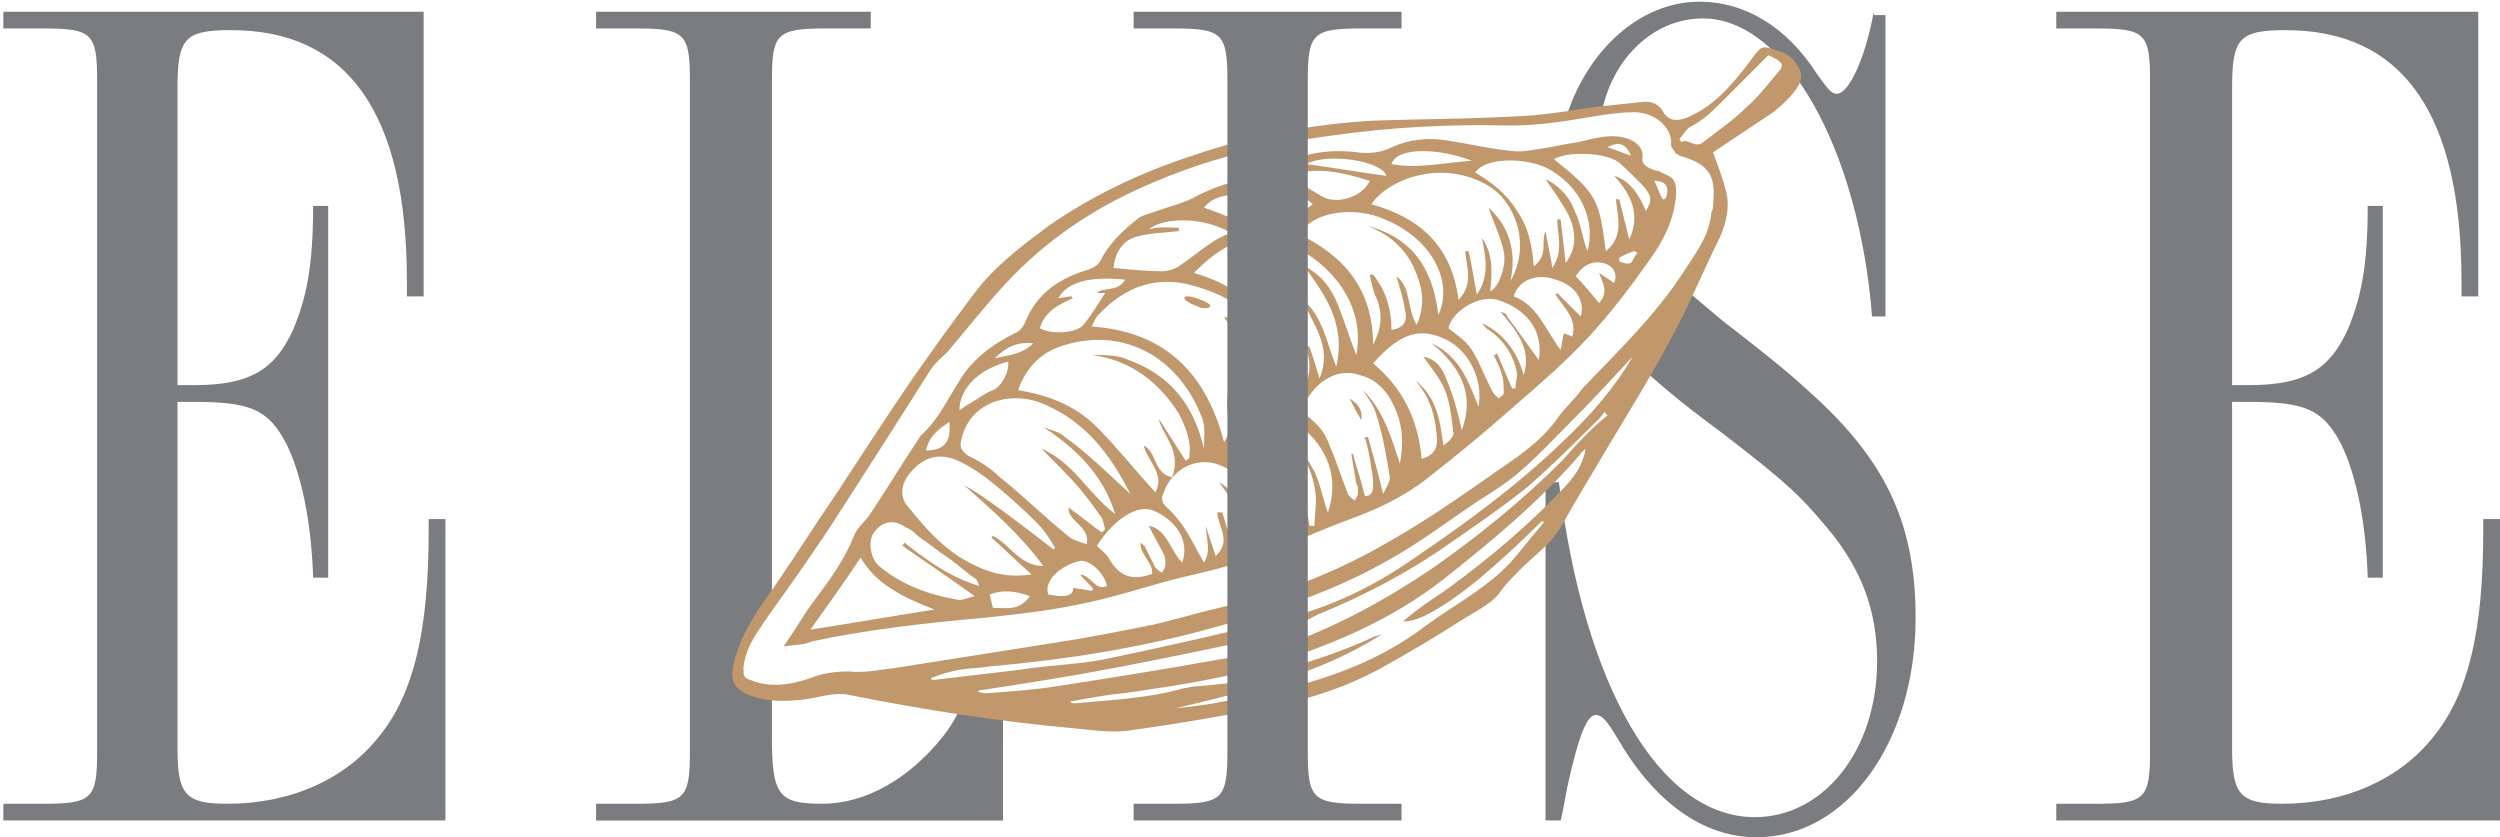
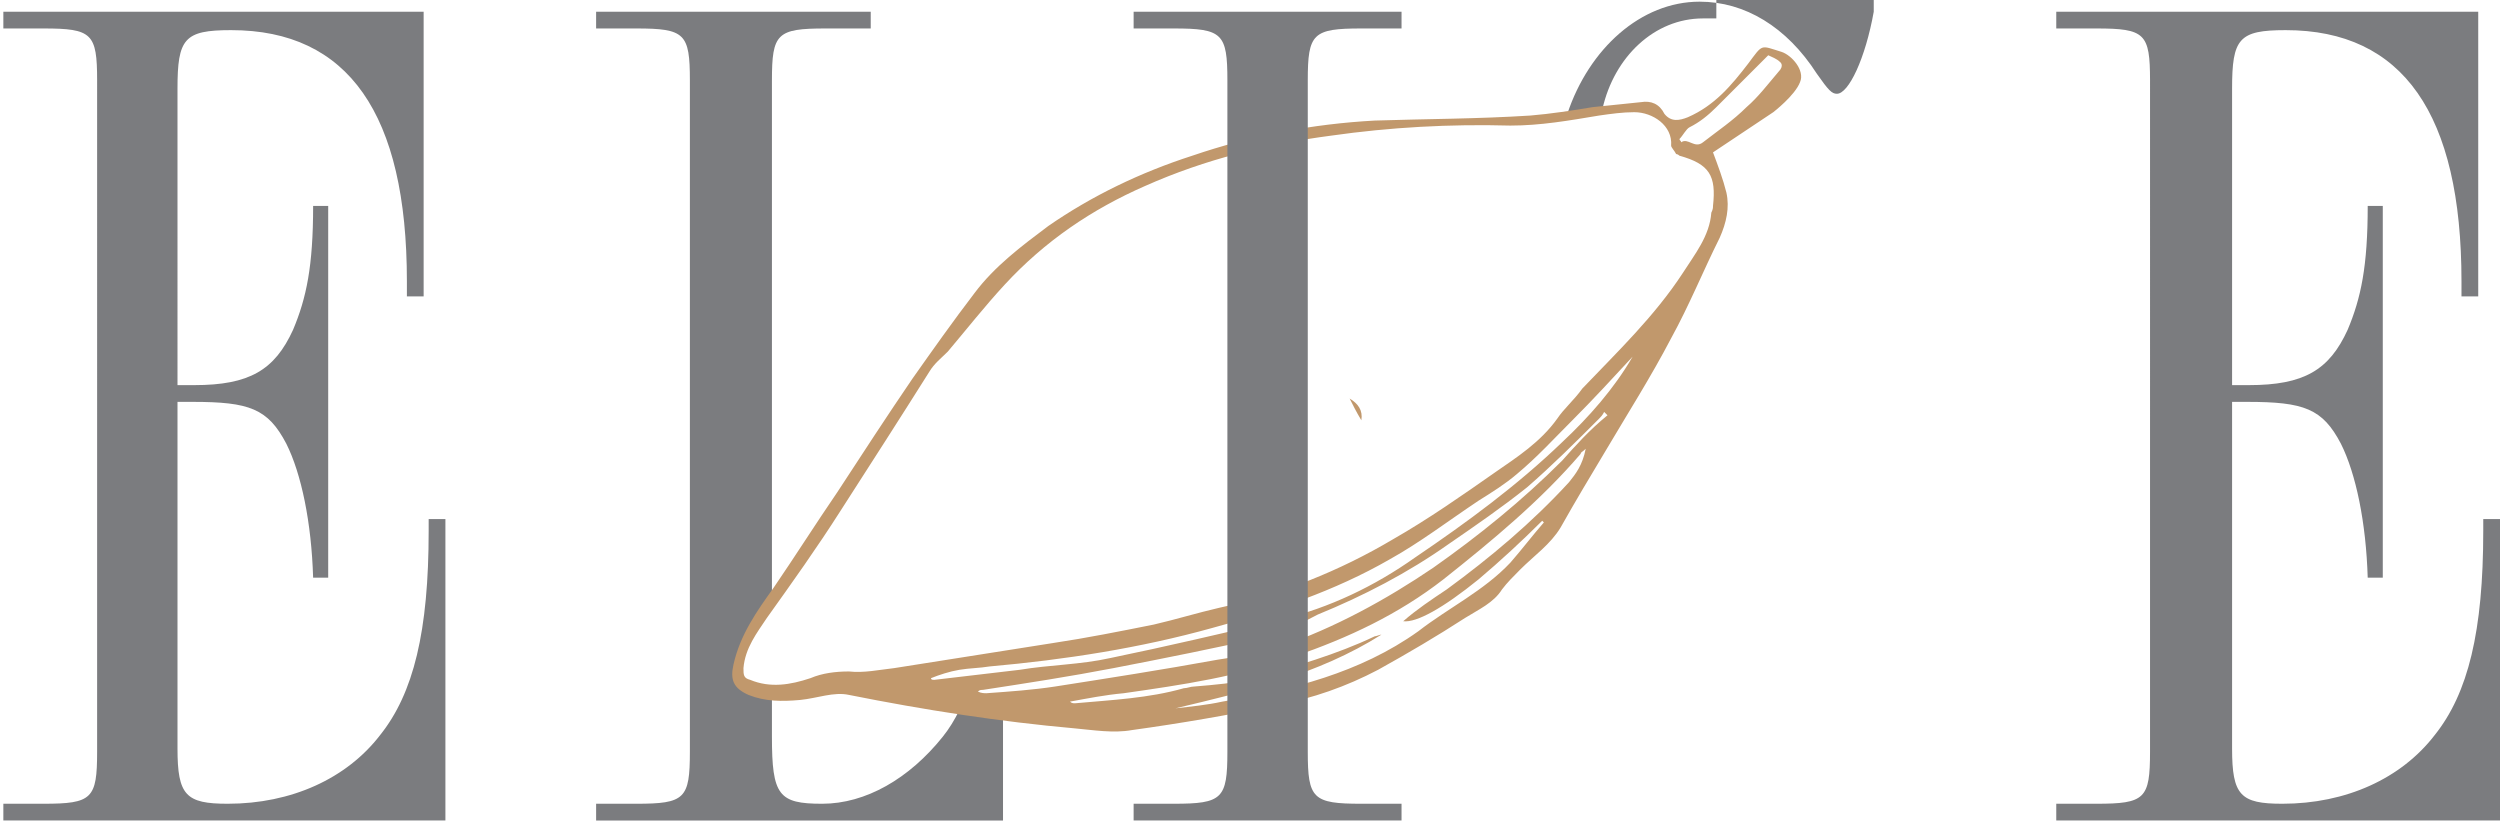
<svg xmlns="http://www.w3.org/2000/svg" version="1.1" id="Layer_1" x="0px" y="0px" width="149.3px" height="50px" viewBox="0 0 149.3 50" style="enable-background:new 0 0 149.3 50;" xml:space="preserve">
  <style type="text/css">
	.st0{fill:#7B7C7F;}
	.st1{fill:#C1986C;}
</style>
  <g>
-     <path class="st0" d="M111.9,0.7c-0.5,2.8-1.5,4.9-2.2,4.9c-0.3,0-0.5-0.2-1.2-1.2c-1.8-2.8-4.3-4.3-7-4.3c-3.5,0-6.6,2.8-7.9,6.7   l2.1-0.3c0.7-3.1,3.1-5.4,6-5.4c4.9,0,9.3,7.7,10.1,17.8h0.8v-18H111.9z" />
+     <path class="st0" d="M111.9,0.7c-0.5,2.8-1.5,4.9-2.2,4.9c-0.3,0-0.5-0.2-1.2-1.2c-1.8-2.8-4.3-4.3-7-4.3c-3.5,0-6.6,2.8-7.9,6.7   l2.1-0.3c0.7-3.1,3.1-5.4,6-5.4h0.8v-18H111.9z" />
    <path class="st0" d="M57.3,42.4c-0.3,0.6-0.6,1.1-1,1.6c-2,2.5-4.6,4-7.2,4c-2.6,0-3-0.5-3-4v-2.8l-1.8-0.5c0,0,0,0.1,0,0.1   c0,0,0-0.1,0-0.1l-0.4-0.1l0.4,0.1c-0.5-1.8,1.1-3,1.8-4.7V4.8c0-2.8,0.3-3.1,3.2-3.1H52v-1H35.6v1H38c2.9,0,3.2,0.3,3.2,3.1v40.1   c0,2.8-0.3,3.1-3.2,3.1h-2.4v1h24.3v-6.2L57.3,42.4z" />
-     <path class="st0" d="M108.5,23.8c-1.3-1.2-2.2-2-5.7-4.7c-0.7-0.6-1.3-1.1-1.9-1.6l-2.6,4.7c1.2,1.1,2.7,2.3,4.6,3.7   c3.9,3,4.6,3.7,6.2,5.6c2.1,2.5,3,5,3,8c0,5.3-3.2,9.3-7.3,9.3c-5.7,0-10.2-7.8-11.7-20h-0.8V49h0.9l0.1-0.4l0.3-1.6   c0.7-3.2,1.2-4.3,1.7-4.3c0.4,0,0.7,0.4,1.3,1.4c2.2,3.8,5.1,5.9,8.3,5.9c5.4,0,9.5-5.7,9.5-13.1C114.4,31.4,112.7,27.7,108.5,23.8   z" />
    <g>
-       <path class="st1" d="M46.8,38.6c0.7-1,1.2-1.9,1.8-2.7c0.9-1.2,1.8-2.4,2.4-3.9c0.2-0.5,0.6-0.8,0.9-1.2c1-1.5,1.9-3,2.9-4.5    c0.1-0.1,0.1-0.2,0.2-0.3c1-0.9,1.5-2,2.2-3.1c0.8-1.4,2-2.3,3.4-3c0.3-0.1,0.5-0.4,0.6-0.6c0.7-1.8,2.1-2.7,3.8-3.2    c0.3-0.1,0.6-0.3,0.7-0.5c0.5-1,1.3-1.8,2.2-2.5c0.2-0.2,0.6-0.3,0.9-0.4c0.8-0.3,1.7-0.5,2.5-0.9c0.9-0.5,2-0.9,3.1-1.1    c0.8-0.2,1.4-0.6,2.1-0.9c1.5-0.7,3-0.9,4.6-0.7c0.7,0.1,1.4,0,2-0.3c1.1-0.5,2.2-0.6,3.4-0.4C87.8,8.6,89,8.9,90.2,9    c0.5,0.1,1.1,0,1.7-0.1c0.8-0.1,1.5-0.3,2.3-0.4C95.1,8.3,96,8,96.9,8.2c0.6,0.1,1.2,0.5,1.2,1.1c-0.1,0.6,0.3,0.7,0.8,0.9    c0.1,0,0.2,0,0.3,0.1c0.8,0.3,0.9,0.5,0.9,1.3c-0.1,1.4-0.7,2.7-1.5,3.8c-1.2,1.7-2.4,3.3-3.8,4.8c-1.3,1.4-2.8,2.7-4.3,4    c-1.7,1.5-3.5,3-5.3,4.4c-1.3,1-2.7,1.7-4.3,2.3c-2.2,0.8-4.3,1.8-6.6,2.6c-1.2,0.4-2.5,0.7-3.8,1c-2,0.5-4,1.2-6.1,1.6    c-1.9,0.4-3.8,0.6-5.7,0.8c-3.4,0.3-6.9,0.7-10.2,1.4C48.1,38.5,47.6,38.5,46.8,38.6z M77.8,27c0.3,0.5,0.6,0.9,0.8,1.4    c0.3,0.7,0.4,1.4,0.7,2.2c0.7-2,0-3.9-1.7-5.2c-0.3-0.2-0.8-0.4-1.2-0.4c-1.2,0-2.3,0.9-2.6,2.1c0,0.1,0,0.3,0.1,0.5    c0.3,0.5,0.7,0.9,1,1.4c0.5,1,1,2.1,1.4,3.2c1.1-1.3-0.2-2.4-0.4-3.7c0.9,1.1,1.1,2.2,1.1,3.4c0.5,0,0.6-0.3,0.7-0.6    c0.2-0.8-0.1-1.5-0.4-2.2c-0.2-0.4-0.3-0.9-0.4-1.3c0.1,0,0.1,0,0.2-0.1c0.2,0.6,0.5,1.2,0.7,1.8c0.2,0.6,0.3,1.3,0.4,1.9    c0.1,0,0.2,0,0.3,0c0-0.8,0.2-1.5,0-2.3C78.4,28.3,78,27.7,77.8,27L77.8,27z M69.2,25c0.5,0.8,1.1,1.7,1.6,2.5    c0.1,0,0.1-0.1,0.2-0.1c0.2-1-0.2-1.9-0.6-2.7c-1.2-1.9-2.9-3.2-5.2-3.5c0.8,0,1.6,0,2.2,0.3c2.5,0.9,3.9,2.7,4.5,5.3    c0-0.6,0.1-1.3-0.1-1.8c-1.3-3.5-4.5-5.5-8.2-4.4c-1.4,0.4-2.3,1.3-2.8,2.7c1.8,0.3,3.4,0.9,4.7,2.2c1.2,1.2,2.3,2.6,3.5,3.9    c0.6-1.1-0.5-1.9-0.7-2.8c0.8,0.4,0.6,1.7,1.7,1.9C70.6,26.9,69.4,26,69.2,25z M73.1,26.4c0.7-1-0.1-2,0.3-3    c0.6,0.5,0.1,1.6,1,1.9c0.6-1.3-0.2-2.4-0.3-3.7c0.9,0.9,0.8,2,1.4,2.9c0.1-0.5,0.1-1,0-1.5c-0.2-0.8-0.4-1.6-0.8-2.2    c-0.4-0.7-1.2-1.1-1.6-1.9c0,0,0.5,0.2,0.6,0.2c0.2,0.1,0.3,0.3,0.5,0.4c0.3,0.3,0.6,0.6,0.9,1c0.5,0.7,0.9,1.6,1.1,2.5    c0.1,0.3,0.2,0.5,0.3,0.8c0.1,0,0.1,0,0.2-0.1c-0.2-1.4-0.3-2.8-1.2-3.9c-1-1.4-2.4-2.2-4.1-2.7c-2.3-0.7-4.2,0-5.8,1.7    c-0.2,0.2-0.3,0.5-0.4,0.7C69.5,19.8,72,22.2,73.1,26.4z M67.5,29.5c-1.2-2.4-2.8-4.5-5.5-5.5c-1.8-0.6-4.1,0-4.6,2.3    c-0.1,0.4,0,0.6,0.4,0.9c0.6,0.3,1.3,0.7,1.8,1.2c1.5,1.2,2.8,2.5,4.3,3.7c0.3,0.2,0.7,0.3,1,0.4c0.2-1.1-1.1-1.3-1.1-2.2    c0.7,0.5,1.3,1,2,1.5c0.1-0.1,0.1-0.1,0.2-0.2c-0.1-0.3-0.1-0.6-0.3-0.8c-0.4-0.6-0.8-1.1-1.2-1.6c-0.6-0.7-1.3-1.4-2-2.1    c-0.1-0.1-0.2-0.2-0.3-0.3c1.9,0.8,2.8,2.7,4.4,3.9c-0.7-2.3-2.3-3.9-4.3-5.2c0.5,0.2,1,0.3,1.3,0.6C65,27.1,66.2,28.3,67.5,29.5z     M77.9,15.9c1,0.5,1.6,1.3,2,2.3c0.4,1,0.7,2,1.1,3c0.6-3.1-1.7-5.5-3.6-6.4c-2.8-1.2-4.4-0.2-6.1,1.5c3.5,1,5.5,3.5,6.6,6.8    c0.2-0.4,0.3-0.8,0.3-1.2c0-0.4-0.1-0.8-0.2-1.2c0.1,0,0.1,0,0.2,0c0.2,0.6,0.4,1.2,0.6,1.9c0.8-1.9-0.4-3.2-1-4.7    c1.2,1,1.4,2.5,2,4C80.4,19.3,79.1,17.6,77.9,15.9z M62.9,32.8c0,0,0.1,0,0.1-0.1c-0.3-0.5-0.6-1-1.1-1.5    c-0.9-0.9-1.8-1.7-2.8-2.5c-0.5-0.4-1.1-0.8-1.7-1.1c-1.2-0.6-2.2-0.4-3.1,0.7c-0.4,0.5-0.6,1.2-0.2,1.8c1.2,1.5,2.4,2.9,4.2,3.7    c1,0.5,2.1,0.7,3.3,0.5c-0.8-0.7-1.6-1.5-2.4-2.2c0,0,0.1-0.1,0.1-0.1c1,0.5,1.6,1.8,3,1.8c-1.3-1.8-3-3.3-4.7-4.8    c0.4,0.2,0.7,0.4,1,0.6C60.2,30.7,61.6,31.8,62.9,32.8z M90.2,16.8c1.3-2.3,0.2-4.8-1.3-5.7c-2.9-1.7-6.1-0.3-7,1.1    c2.9,0.8,4.8,2.5,5.2,5.7C88,17,87.6,16,87.5,15c0.1,0,0.1,0,0.2,0c0.2,0.8,0.3,1.6,0.5,2.6c0.8-1.2,0.5-2.3,0.3-3.4    c0.7,1,0.6,2.1,0.5,3.2c0.5-0.2,1-1.6,0.8-2.4c-0.2-0.9-0.6-1.7-0.9-2.6C90.1,13.5,90.6,15,90.2,16.8z M85.9,18.8    c0.9-1.9-0.3-4.5-3.2-5.7c-1.8-0.8-4.3-0.5-5.1,0.9c2.7,1.3,4.4,3.3,4.4,6.6c0.5-1,0.6-1.8,0.2-2.8c-0.2-0.4-0.3-0.9-0.4-1.4    c0.1,0,0.1,0,0.2,0c0.8,1,1.1,2.1,1.1,3.3c0.7-0.1,1-0.5,0.8-1.2c-0.1-0.7-0.3-1.3-0.5-2c0.9,0.7,0.6,1.9,1.2,2.9    c0.6-1.3,0.3-2.4-0.2-3.5c-0.6-1.2-1.5-1.9-2.7-2.4C83.9,14.1,85.5,15.5,85.9,18.8z M77.7,24.6c0.8,0.5,1.4,1.1,1.7,2    c0.4,0.9,0.7,1.9,1.1,2.9c0.1,0.2,0.3,0.3,0.4,0.4c0.1-0.2,0.2-0.3,0.2-0.5c0-0.2,0-0.4-0.1-0.5c-0.1-0.6-0.2-1.2-0.3-1.8    c0,0,0.1,0,0.1,0c0.2,0.8,0.5,1.6,0.7,2.5c0.3,0.1,0.5-0.2,0.5-0.5c0-0.4,0-0.7-0.1-1.1c-0.1-0.7-0.2-1.3-0.4-1.9    c0.1,0,0.1,0,0.2,0c0.3,1.1,0.6,2.1,0.9,3.4c0.2-0.4,0.4-0.7,0.4-1c-0.2-1.2-0.4-2.5-0.8-3.7c-0.1-0.5-0.5-1-0.8-1.5    c1.2,1.2,1.7,2.8,2.2,4.4c0.2-1.1,0.2-2.1-0.2-3.1c-0.4-1-1-1.9-2.2-2.2C79.8,21.9,78.3,22.9,77.7,24.6z M88.3,24.3    c0.3-1.8-0.7-3.4-1.9-4c-1.6-0.8-2.8-0.4-4.4,1.4c1.8,1.5,2.7,3.4,2.9,5.7c0.7-0.2,1-0.6,0.9-1.4c-0.1-1.2-0.4-2.3-1.3-3.3    c1.3,1,1.5,2.4,1.7,3.9c0.3-0.2,0.6-0.5,0.6-0.7c-0.1-0.9-0.2-1.8-0.5-2.6c-0.3-0.7-0.8-1.3-1.3-2c1.1,0.2,1.3,1.2,1.6,1.9    c0.3,0.8,0.5,1.6,0.7,2.5c0.8-2.2-0.1-3.8-1.8-5.2C87.2,21.3,87.7,22.8,88.3,24.3z M92.3,13.8c0.1,0.7,0.3,1.4,0.4,2.2    c0.7-1,0.3-2,0.3-2.9c0.1,0,0.2,0,0.2,0c0.1,0.8,0.2,1.7,0.3,2.6c0.7-0.9,0.6-1.9,0.2-2.8c-0.4-0.8-1-1.6-1.4-2.2    c0.7,0.3,1.4,1,1.7,1.8c0.4,0.8,0.5,1.7,0.8,2.5c0.5-1.7-0.3-3.9-2.5-5c-1.3-0.6-3.6-0.6-4.2,0.3c1,0.6,1.9,1.3,2.5,2.3    c0.7,1,0.9,2.1,1,3.3C92.5,15.2,92,14.5,92.3,13.8z M72,31.4c0.2,0.6,0.4,1.2,0.6,1.8c1-0.9,0.1-1.8,0.1-2.6c0.1,0,0.2,0,0.3,0    c0.2,0.7,0.4,1.4,0.7,2.2c0.8-1.6,0-2.8-0.9-4c0.2,0.1,0.5,0.3,0.6,0.5c0.5,0.9,1,1.8,1.5,2.7c-0.1-0.8-0.1-1.6-0.4-2.4    c-0.3-0.8-0.8-1.5-1.6-1.8c-1.4-0.6-2.9,0.2-3.4,1.6c-0.2,0.4-0.1,0.7,0.3,1c0.4,0.4,0.8,0.9,1.1,1.4c0.3,0.5,0.6,1.1,1,1.8    C72.2,33,72.2,33,72,31.4z M91,22.4c0.5-1.6-0.5-2.7-1.4-3.8c0.2,0.1,0.4,0.1,0.4,0.3c0.7,0.9,1.3,1.8,1.9,2.6    c0.3-1.8-0.8-3.1-2.5-3.6c-1.1-0.3-2.7,0.7-2.9,1.7c0.5,0.4,1.1,0.8,1.4,1.3c0.5,0.8,0.8,1.7,1.3,2.6c0.1,0.1,0.2,0.2,0.3,0.3    c0.1-0.1,0.3-0.2,0.3-0.3c0-0.4,0-0.8-0.1-1.1c-0.1-0.4-0.3-0.8-0.5-1.2c0.1,0,0.1,0,0.2-0.1c0.3,0.7,0.6,1.4,0.9,2.1    c0.1,0,0.2,0,0.2,0c0-0.3,0.1-0.6,0.1-0.9c-0.2-1.1-0.8-2-1.7-2.6c-0.2-0.1-0.3-0.3-0.4-0.4C89.8,19.9,90.6,21,91,22.4z M58.5,35    c-0.1-0.1-0.1-0.3-0.2-0.4c-0.6-0.4-1.1-0.9-1.7-1.3c-0.6-0.4-1.2-0.9-1.8-1.3c-0.2-0.2-0.4-0.4-0.7-0.5c-0.7-0.5-1.4-0.4-1.9,0.3    c-0.4,0.5-0.2,1.6,0.3,2c1.3,1.1,2.9,1.7,4.6,2c0.3,0.1,0.7-0.1,1.1-0.2c-1.5-1.1-2.9-2-4.3-3c0-0.1,0.1-0.1,0.1-0.2    C55.4,33.5,56.8,34.5,58.5,35z M68.1,32.4c0.1,0.1,0.3,0.2,0.3,0.3c0.2,0.4,0.4,0.8,0.6,1.2c0.1,0.1,0.2,0.2,0.4,0.3    c0.1-0.2,0.2-0.3,0.2-0.5c0-0.2,0-0.4-0.1-0.6c-0.3-0.6-0.6-1.1-0.9-1.7c1.1,0.2,1.3,1.5,2,2.2c0.5-1.4-0.5-2.6-1.7-3.1    c-0.9-0.4-2.3,0.4-3.4,2.1c0.2,0.2,0.5,0.4,0.7,0.7c0.6,1.1,1.4,1.4,2.5,1c0,0,0,0,0.1,0C68.9,33.6,68.1,33.2,68.1,32.4z M95.9,15    c1.1-0.9,0.7-2,0.6-3.1c0.1,0,0.1,0,0.2,0c0.2,0.8,0.4,1.6,0.6,2.4c0.7-1.5,0.1-2.7-0.9-3.8c1,0.3,1.5,1.2,1.9,2.1    c0.5-0.9,0.4-1-1.5-2.8c-0.7-0.7-3.1-0.8-4-0.3C95.4,11.6,95.5,11.9,95.9,15z M48.4,37.6c1.3-0.2,2.5-0.4,3.7-0.6    c1.2-0.2,2.5-0.4,3.7-0.6c-1.8-0.7-3.5-1.5-4.4-3.1C50.4,34.8,49.4,36.2,48.4,37.6z M70.4,13.6c0,0.1,0,0.1,0,0.2    c-0.8,0.1-1.6,0.1-2.4,0.3c-0.9,0.2-1.4,0.9-1.5,1.9c1,0.1,2,0.2,2.9,0.2c0.3,0,0.7-0.1,1-0.3c0.6-0.4,1.2-0.9,1.8-1.3    c0.4-0.3,0.8-0.5,1.3-0.7c-1.5-0.9-3.9-1-4.9-0.2C69.3,13.5,69.8,13.6,70.4,13.6z M76,11.9c0.5-0.1,0.8-0.1,1.3,0.4    c0.4,0.4,0.7,0.2,1.1-0.1c-1.2-1.1-3.8-1.8-4.5-1c0.3,0,0.6,0.1,0.9,0.1c-0.9,0.5-2.1,0.1-2.9,1.1c1.2,0.4,2.2,0.9,3.2,1.2    c1,0.3,1.5,0,2-0.9C76.8,12.5,76.4,12.2,76,11.9z M94.4,18.9c0.3-1-0.4-1.9-1.5-2.2c-1.1-0.4-2.2,0-2.5,1c1.4,0.5,1.9,2,2.8,3.2    c0.1-0.4,0.1-0.7,0.2-1c0.2,0.1,0.3,0.1,0.5,0.2c0.3-1.1-0.5-1.7-1-2.5c0,0,0.1-0.1,0.1-0.1C93.5,18,94,18.5,94.4,18.9z     M67.2,16.7c-2.1-0.2-3.4,0.1-4,1.1c0.3,0,0.5-0.1,0.8-0.1c0,0,0,0.1,0.1,0.1c-0.9,0.4-1.7,0.8-2,1.8c0.7,0.4,2.2,0.3,2.6-0.2    c0.5-0.6,0.9-1.3,1.3-1.9c-0.1,0-0.3,0-0.5,0C65.9,17.1,66.7,17.5,67.2,16.7z M81.8,10.8c-1.6-0.5-3.2-0.9-4.9-0.3    c0.7,0.4,1.3,0.8,2,1.2c0.1,0,0.1,0.1,0.2,0.1C80,12.2,81.4,11.7,81.8,10.8z M64.1,35.1c0.4,0.1,0.8,0.1,1.1,0.2    c0,0,0-0.1,0.1-0.1c-0.2-0.3-0.5-0.5-0.8-0.9c0.7,0.1,0.9,1,1.6,0.7c-0.1-0.7-1-1.6-1.6-1.5c-1,0.2-2.2,1.1-1.9,2    C63.6,35.7,64.1,35.6,64.1,35.1z M57.3,24.5c0.4-0.3,0.8-0.5,1.1-0.7c0.3-0.2,0.6-0.4,0.9-0.5c0.5-0.2,1-1.1,0.9-1.7    C58.6,22,57.3,23.1,57.3,24.5z M87.9,9.6c-2.1-0.8-4.5-0.8-4.8,0.2C84.7,10.1,86.3,9.7,87.9,9.6z M94.1,16.5    c0.5,0.5,0.9,1,1.4,1.6c0.6-0.7,0.2-1.2,0-1.8c0.3,0.2,0.6,0.4,0.9,0.6c0.2-0.5,0-0.9-0.4-1.1C95.3,15.5,94.6,15.7,94.1,16.5z     M78,9.8c1.6,0.2,3.2,0.5,4.8,0.7C82.5,9.6,79.3,9.1,78,9.8z M61.5,35.6c-0.8-0.3-1.6-0.4-2.4-0.1c0.1,0.3,0.1,0.5,0.2,0.8    C60.1,36.3,60.9,36.5,61.5,35.6z M55.3,26.9c1.1,0,1.5-0.5,1.4-1.7C56.1,25.6,55.5,26,55.3,26.9z M61.7,20.5    c-0.9-0.1-1.6,0.2-2.3,0.9C60.2,21.2,61,21.2,61.7,20.5z M97.4,9.3c-0.3-0.7-0.7-0.9-1.4-0.5C96.4,8.9,96.8,9.1,97.4,9.3z     M97.8,15.1c-0.1,0-0.1-0.1-0.2-0.1c-0.3,0.1-0.6,0.2-0.9,0.4c0,0.1,0,0.1,0,0.2c0.2,0.1,0.5,0.2,0.7,0.1    C97.5,15.6,97.6,15.3,97.8,15.1z M99.3,11.9c0.1,0,0.1,0,0.2-0.1c0.2-0.6,0-1-0.7-1C99,11.2,99.1,11.6,99.3,11.9z" />
-       <path class="st1" d="M70.8,17.7c0,0,0.1,0,0.2,0c0.2,0,1.8,0.5,1.1,0.7c-0.1,0-0.2,0-0.3,0c-0.3-0.1-0.6-0.2-0.9-0.4    C70.7,17.9,70.7,17.8,70.8,17.7C70.7,17.7,70.7,17.7,70.8,17.7z" />
      <path class="st1" d="M81.3,25.1c-0.3-0.5-0.5-0.9-0.7-1.3C81.1,24.1,81.4,24.5,81.3,25.1z" />
      <g>
        <path class="st1" d="M76.6,26.1L76.6,26.1l0.1-0.1c0.4,0.2,0.8,0.5,1,1L76.6,26.1z" />
        <path class="st1" d="M76.7,26.1c0.4,0.2,0.7,0.4,0.9,0.7L76.7,26.1L76.7,26.1 M76.7,26c0,0.1-0.1,0.1-0.1,0.2     c0.4,0.3,0.8,0.6,1.2,0.9l0,0C77.6,26.5,77.2,26.1,76.7,26L76.7,26z" />
      </g>
      <path class="st1" d="M106.4,3.1c-1.3-0.4-1.1-0.5-2,0.7c-1,1.3-2,2.5-3.6,3.2c-0.5,0.2-1,0.3-1.4-0.2C99.1,6.2,98.6,6,98,6.1    c-1,0.1-1.9,0.2-2.9,0.3c-1.2,0.2-2.5,0.4-3.7,0.5c-3.1,0.2-6.2,0.2-9.3,0.3c-3.7,0.2-7.4,0.9-10.9,2.1c-3.1,1-6,2.4-8.6,4.2    c-1.6,1.2-3.2,2.4-4.4,4c-1.3,1.7-2.5,3.4-3.7,5.1c-1.5,2.2-3,4.5-4.5,6.8c-1.3,1.9-2.5,3.8-3.8,5.7c-1,1.4-2,2.8-2.4,4.6    c-0.2,0.9,0,1.4,0.9,1.8c1,0.4,2,0.4,3.1,0.3c1-0.1,2-0.5,2.9-0.3c4.5,0.9,9,1.6,13.5,2c1.1,0.1,2.3,0.3,3.4,0.1    c2.9-0.4,5.8-0.9,8.7-1.5c2.1-0.4,4.1-1.1,6-2.1c1.8-1,3.5-2,5.2-3.1c0.8-0.5,1.7-0.9,2.2-1.7c0.3-0.4,0.7-0.8,1.1-1.2    c0.8-0.8,1.8-1.5,2.4-2.5c0.9-1.6,1.8-3.1,2.7-4.6c1.3-2.2,2.7-4.4,3.9-6.7c1.1-2,1.9-4,2.9-6c0.4-0.9,0.6-1.8,0.4-2.7    c-0.2-0.8-0.5-1.6-0.8-2.4c1.2-0.8,2.4-1.6,3.6-2.4c0,0,1.3-1,1.6-1.8C107.8,4.2,107,3.3,106.4,3.1z M93.7,28.8    c-2.2,2.4-4.7,4.5-7.3,6.4c-0.9,0.6-1.8,1.2-2.6,1.9c0.8,0.1,2.4-0.8,4.5-2.5c1.3-1.1,2.6-2.3,3.8-3.5c0,0,0.1,0.1,0.1,0.1    c-0.7,0.8-1.3,1.6-2,2.4c-1.6,1.7-3.7,2.7-5.5,4.1c-3.5,2.5-7.6,3.5-11.7,4.2c-0.9,0.2-1.9,0.3-2.8,0.4c4.2-1,8.5-2,12.3-4.4    c-0.1,0-0.3,0.1-0.4,0.1c-2.3,1.1-4.8,1.8-7.2,2.5c-1.1,0.3-2.4,0.4-3.6,0.5c-0.2,0-0.4,0.1-0.6,0.1c-2.1,0.6-4.3,0.7-6.5,0.9    c-0.1,0-0.2,0-0.3-0.1c1.1-0.2,2.1-0.4,3.2-0.5c3.5-0.5,6.9-1,10.2-2.2c3.2-1.1,6.2-2.5,8.9-4.6c2.9-2.3,5.8-4.7,8.2-7.5    c0-0.1,0.1-0.1,0.3-0.3C94.5,27.8,94.1,28.3,93.7,28.8z M93.3,27.5c-2.4,2.4-5,4.5-7.7,6.4c-2.8,1.9-5.9,3.6-9.1,4.7    c-1.2,0.4-2.5,0.6-3.8,0.8C69.4,40,66.2,40.5,63,41c-1.3,0.2-2.7,0.3-4.1,0.4c-0.1,0-0.3,0-0.5-0.1c0.1-0.1,0.2-0.1,0.3-0.1    c2.6-0.4,5.2-0.8,7.8-1.3c3.1-0.6,6.1-1.2,9.2-1.9c1-0.2,2-0.8,3-1.3c2.7-1.1,5.4-2.5,7.8-4.2c1.6-1.1,3.2-2.2,4.7-3.4    c1.5-1.3,2.9-2.7,4.3-4.1c0.1-0.1,0.2-0.2,0.3-0.4c0.1,0.1,0.1,0.1,0.2,0.2C94.9,25.7,94.1,26.6,93.3,27.5z M93.3,26.4    c-2.7,2.6-5.7,4.8-8.8,6.9c-2.4,1.7-5.1,3-8,3.7c-3.4,0.8-6.8,1.6-10.2,2.3c-1.8,0.4-3.6,0.4-5.4,0.7c-1.7,0.2-3.4,0.4-5.1,0.6    c-0.1,0-0.2,0-0.2-0.1c0.5-0.2,1.1-0.4,1.7-0.5c0.6-0.1,1.2-0.1,1.8-0.2c4.5-0.4,9-1.1,13.3-2.3c3.7-1,7.3-2.2,10.6-4.1    c1.8-1,3.5-2.3,5.3-3.5c0.8-0.5,1.6-1,2.3-1.6c1.2-1,2.2-2.1,3.3-3.2c1.2-1.2,2.4-2.5,3.6-3.8C96.4,23.2,94.9,24.9,93.3,26.4z     M102.3,12.3c0,0.1,0,0.2-0.1,0.4c-0.1,1.4-1,2.5-1.7,3.6c-1.7,2.6-3.9,4.7-6,6.9C94,23.9,93.4,24.4,93,25c-1,1.4-2.4,2.3-3.7,3.2    c-2,1.4-4,2.8-6.1,4c-3.2,1.9-6.7,3.3-10.4,4.1c-1.3,0.3-2.6,0.7-3.9,1c-2,0.4-4,0.8-6,1.1c-3.2,0.5-6.3,1-9.5,1.5    c-0.9,0.1-1.8,0.3-2.7,0.2c-0.8,0-1.6,0.1-2.3,0.4c-1.2,0.4-2.4,0.6-3.6,0.1c-0.4-0.1-0.4-0.3-0.4-0.7c0.1-1.2,0.8-2.1,1.4-3    c1.5-2.1,3-4.2,4.4-6.4c1.8-2.8,3.6-5.6,5.3-8.3c0.3-0.5,0.7-0.8,1.1-1.2c1.1-1.3,2.2-2.7,3.4-4c2.4-2.6,5.2-4.5,8.4-5.9    c3.6-1.6,7.3-2.5,11.1-3c3.5-0.5,7.1-0.7,10.7-0.6c1.8,0,3.5-0.3,5.3-0.6c0.7-0.1,1.4-0.2,2.1-0.2c1.1,0,2.3,0.8,2.2,2    c0,0.1,0.2,0.3,0.3,0.5c0,0,0.1,0,0.2,0.1C102.1,9.8,102.5,10.5,102.3,12.3z M106.2,4.3c-0.6,0.7-1.2,1.5-1.9,2.1    c-0.8,0.8-1.7,1.4-2.6,2.1c-0.5,0.4-0.9-0.3-1.3,0c0-0.1-0.1-0.1-0.1-0.2c0.2-0.2,0.4-0.6,0.6-0.7c0.6-0.3,1.1-0.7,1.6-1.2    c1-1,2-2,3.1-3.1c0.2,0.1,0.5,0.2,0.7,0.4C106.3,3.7,106.6,3.9,106.2,4.3z" />
    </g>
    <path class="st0" d="M26.7,49H0.2v-1h2.4c2.9,0,3.2-0.3,3.2-3.1V4.8c0-2.8-0.3-3.1-3.2-3.1H0.2v-1h25.1v17h-1v-0.9   c0-10-3.5-15-10.5-15c-2.8,0-3.2,0.5-3.2,3.5V23h1c3.3,0,4.8-0.9,5.9-3.3c0.8-1.9,1.2-3.8,1.2-7.4h0.9v22.2h-0.9   c-0.1-3.3-0.7-6.2-1.6-8C16,24.4,14.9,24,11.5,24h-0.9v20.7c0,2.8,0.5,3.3,3,3.3c3.8,0,7.1-1.5,9.1-4.1c2-2.5,2.9-6.2,2.9-12.2V31   h1V49z" />
    <path class="st0" d="M83.7,49h-16v-1h2.4c2.9,0,3.2-0.3,3.2-3.1V4.8c0-2.8-0.3-3.1-3.2-3.1h-2.4v-1h16v1h-2.4   c-2.9,0-3.2,0.3-3.2,3.1v40.1c0,2.8,0.3,3.1,3.2,3.1h2.4V49z" />
    <path class="st0" d="M149.3,49h-26.5v-1h2.4c2.9,0,3.2-0.3,3.2-3.1V4.8c0-2.8-0.3-3.1-3.2-3.1h-2.4v-1H148v17h-1v-0.9   c0-10-3.5-15-10.5-15c-2.8,0-3.2,0.5-3.2,3.5V23h1c3.3,0,4.8-0.9,5.9-3.3c0.8-1.9,1.2-3.8,1.2-7.4h0.9v22.2h-0.9   c-0.1-3.3-0.7-6.2-1.6-8c-1.1-2.1-2.2-2.5-5.6-2.5h-0.9v20.7c0,2.8,0.5,3.3,3,3.3c3.8,0,7.1-1.5,9.1-4.1c2-2.5,2.9-6.2,2.9-12.2V31   h1V49z" />
  </g>
</svg>